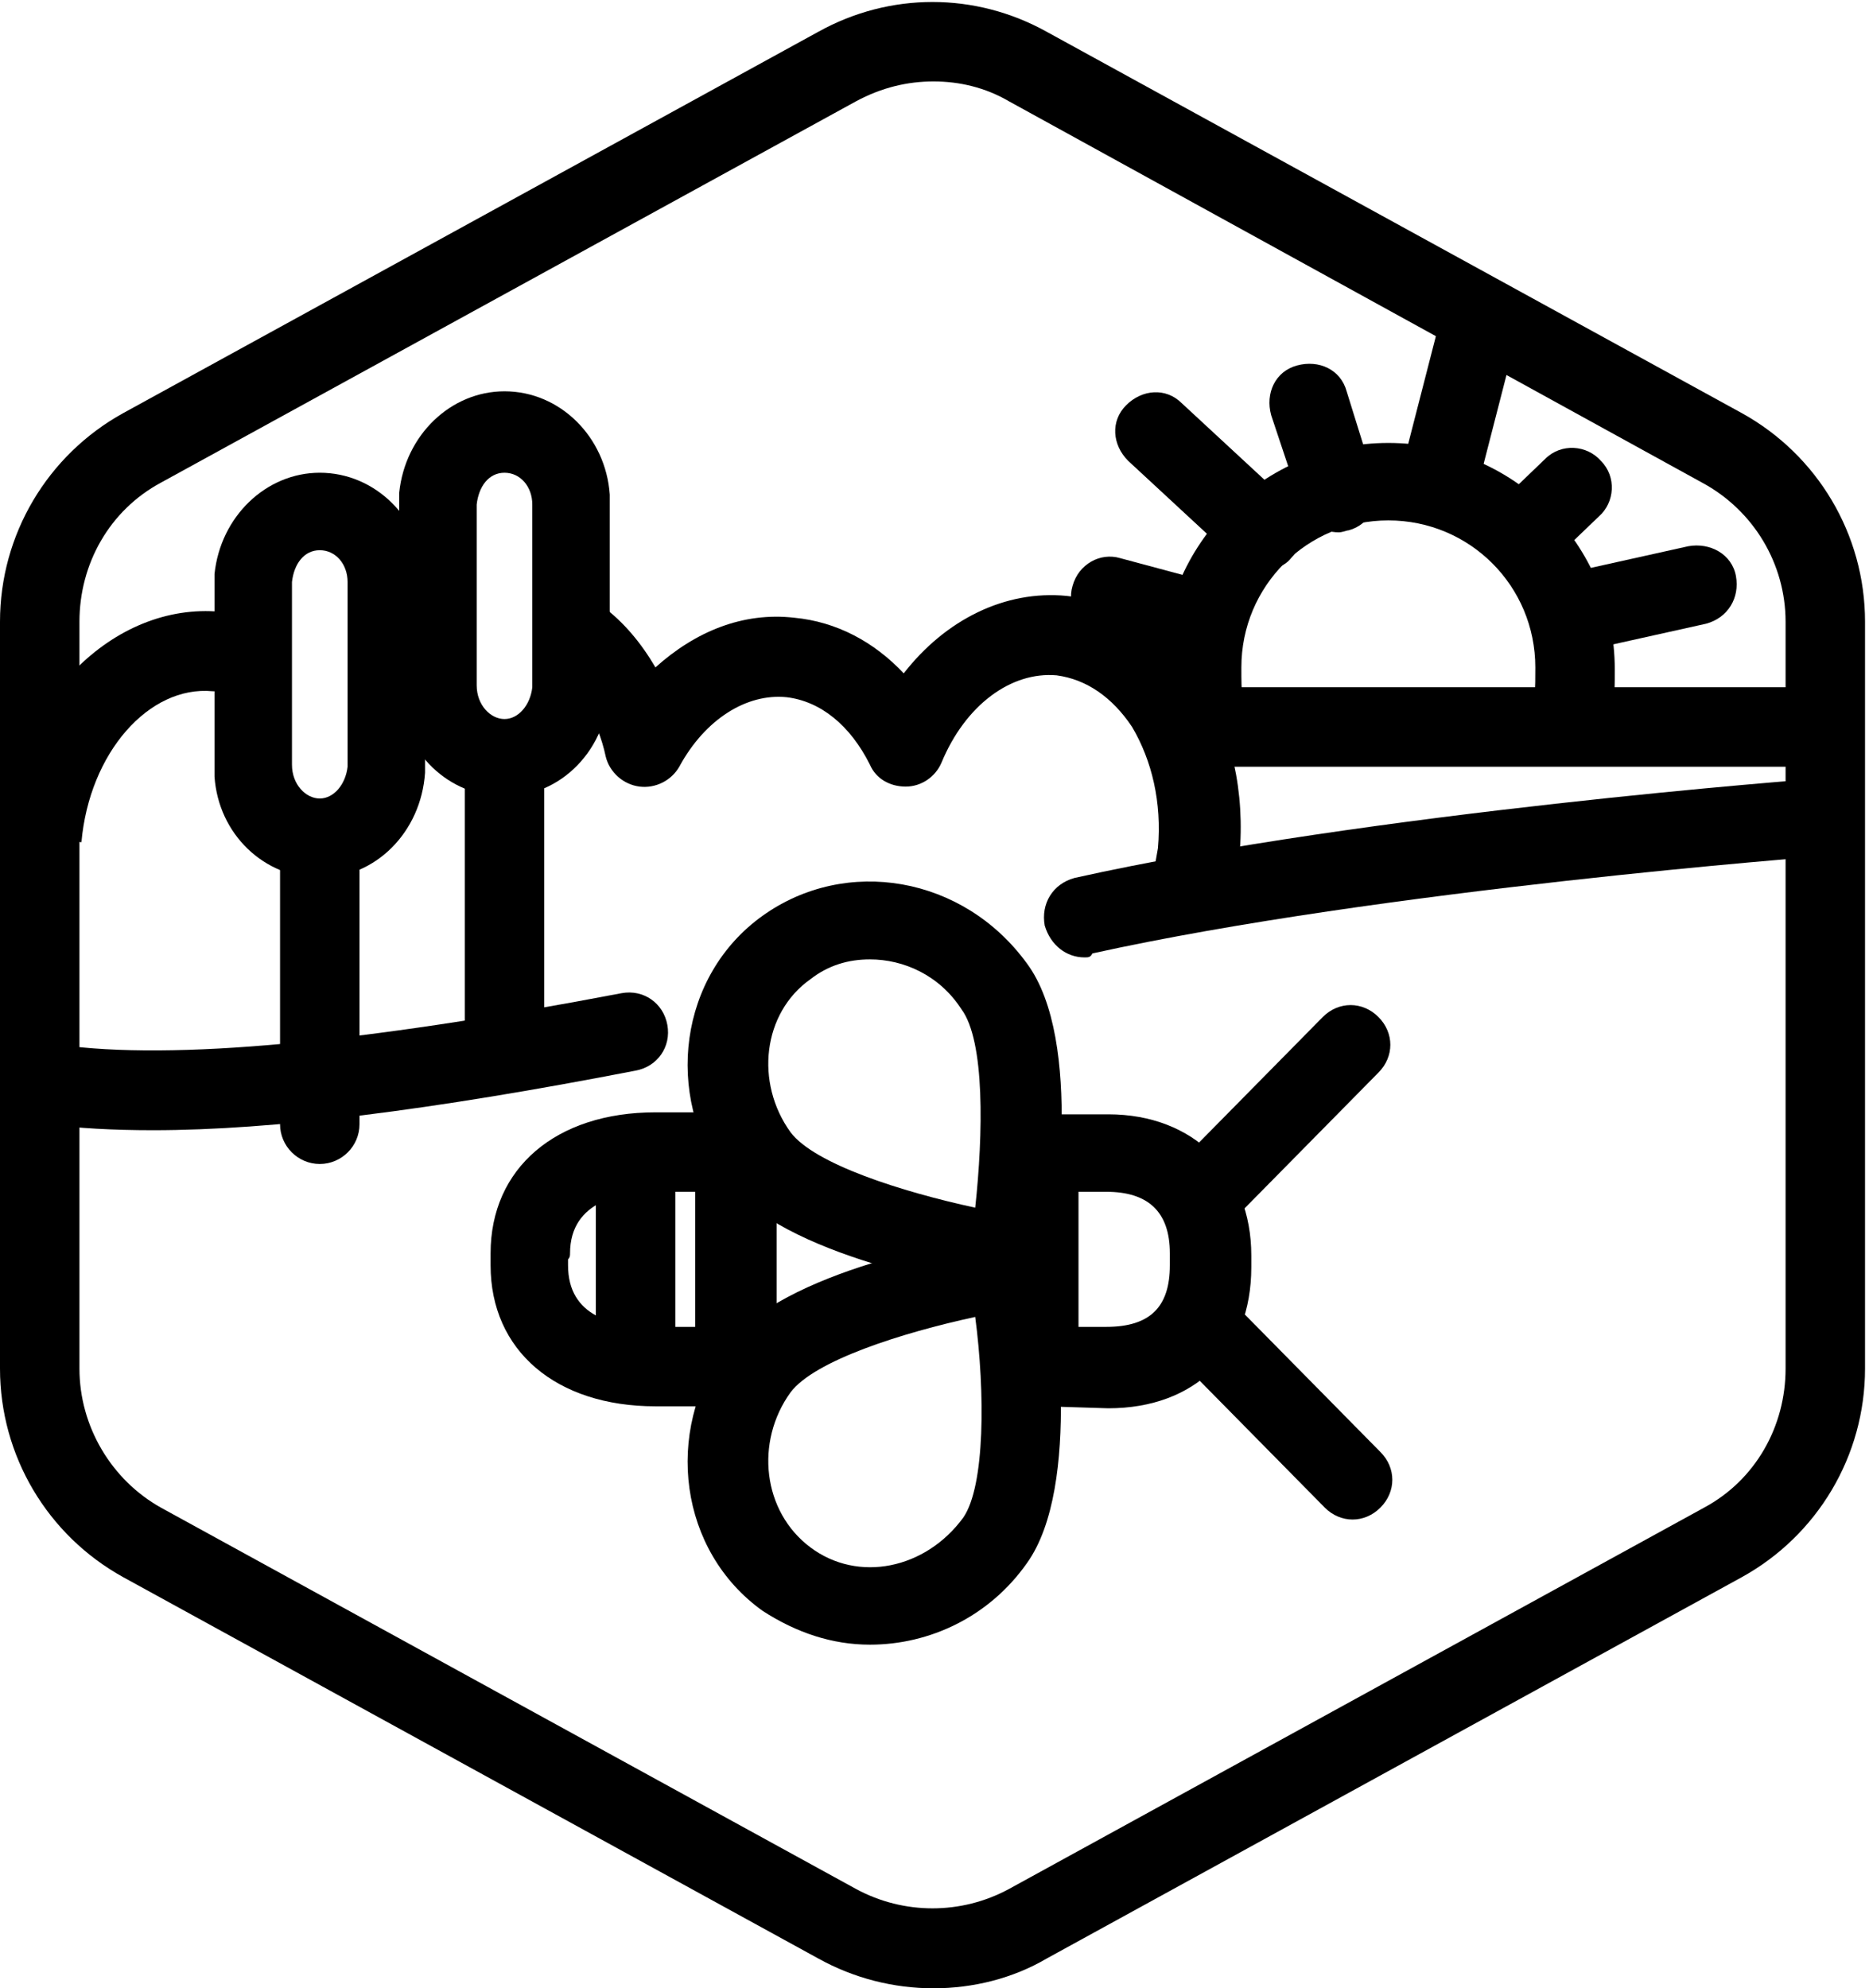
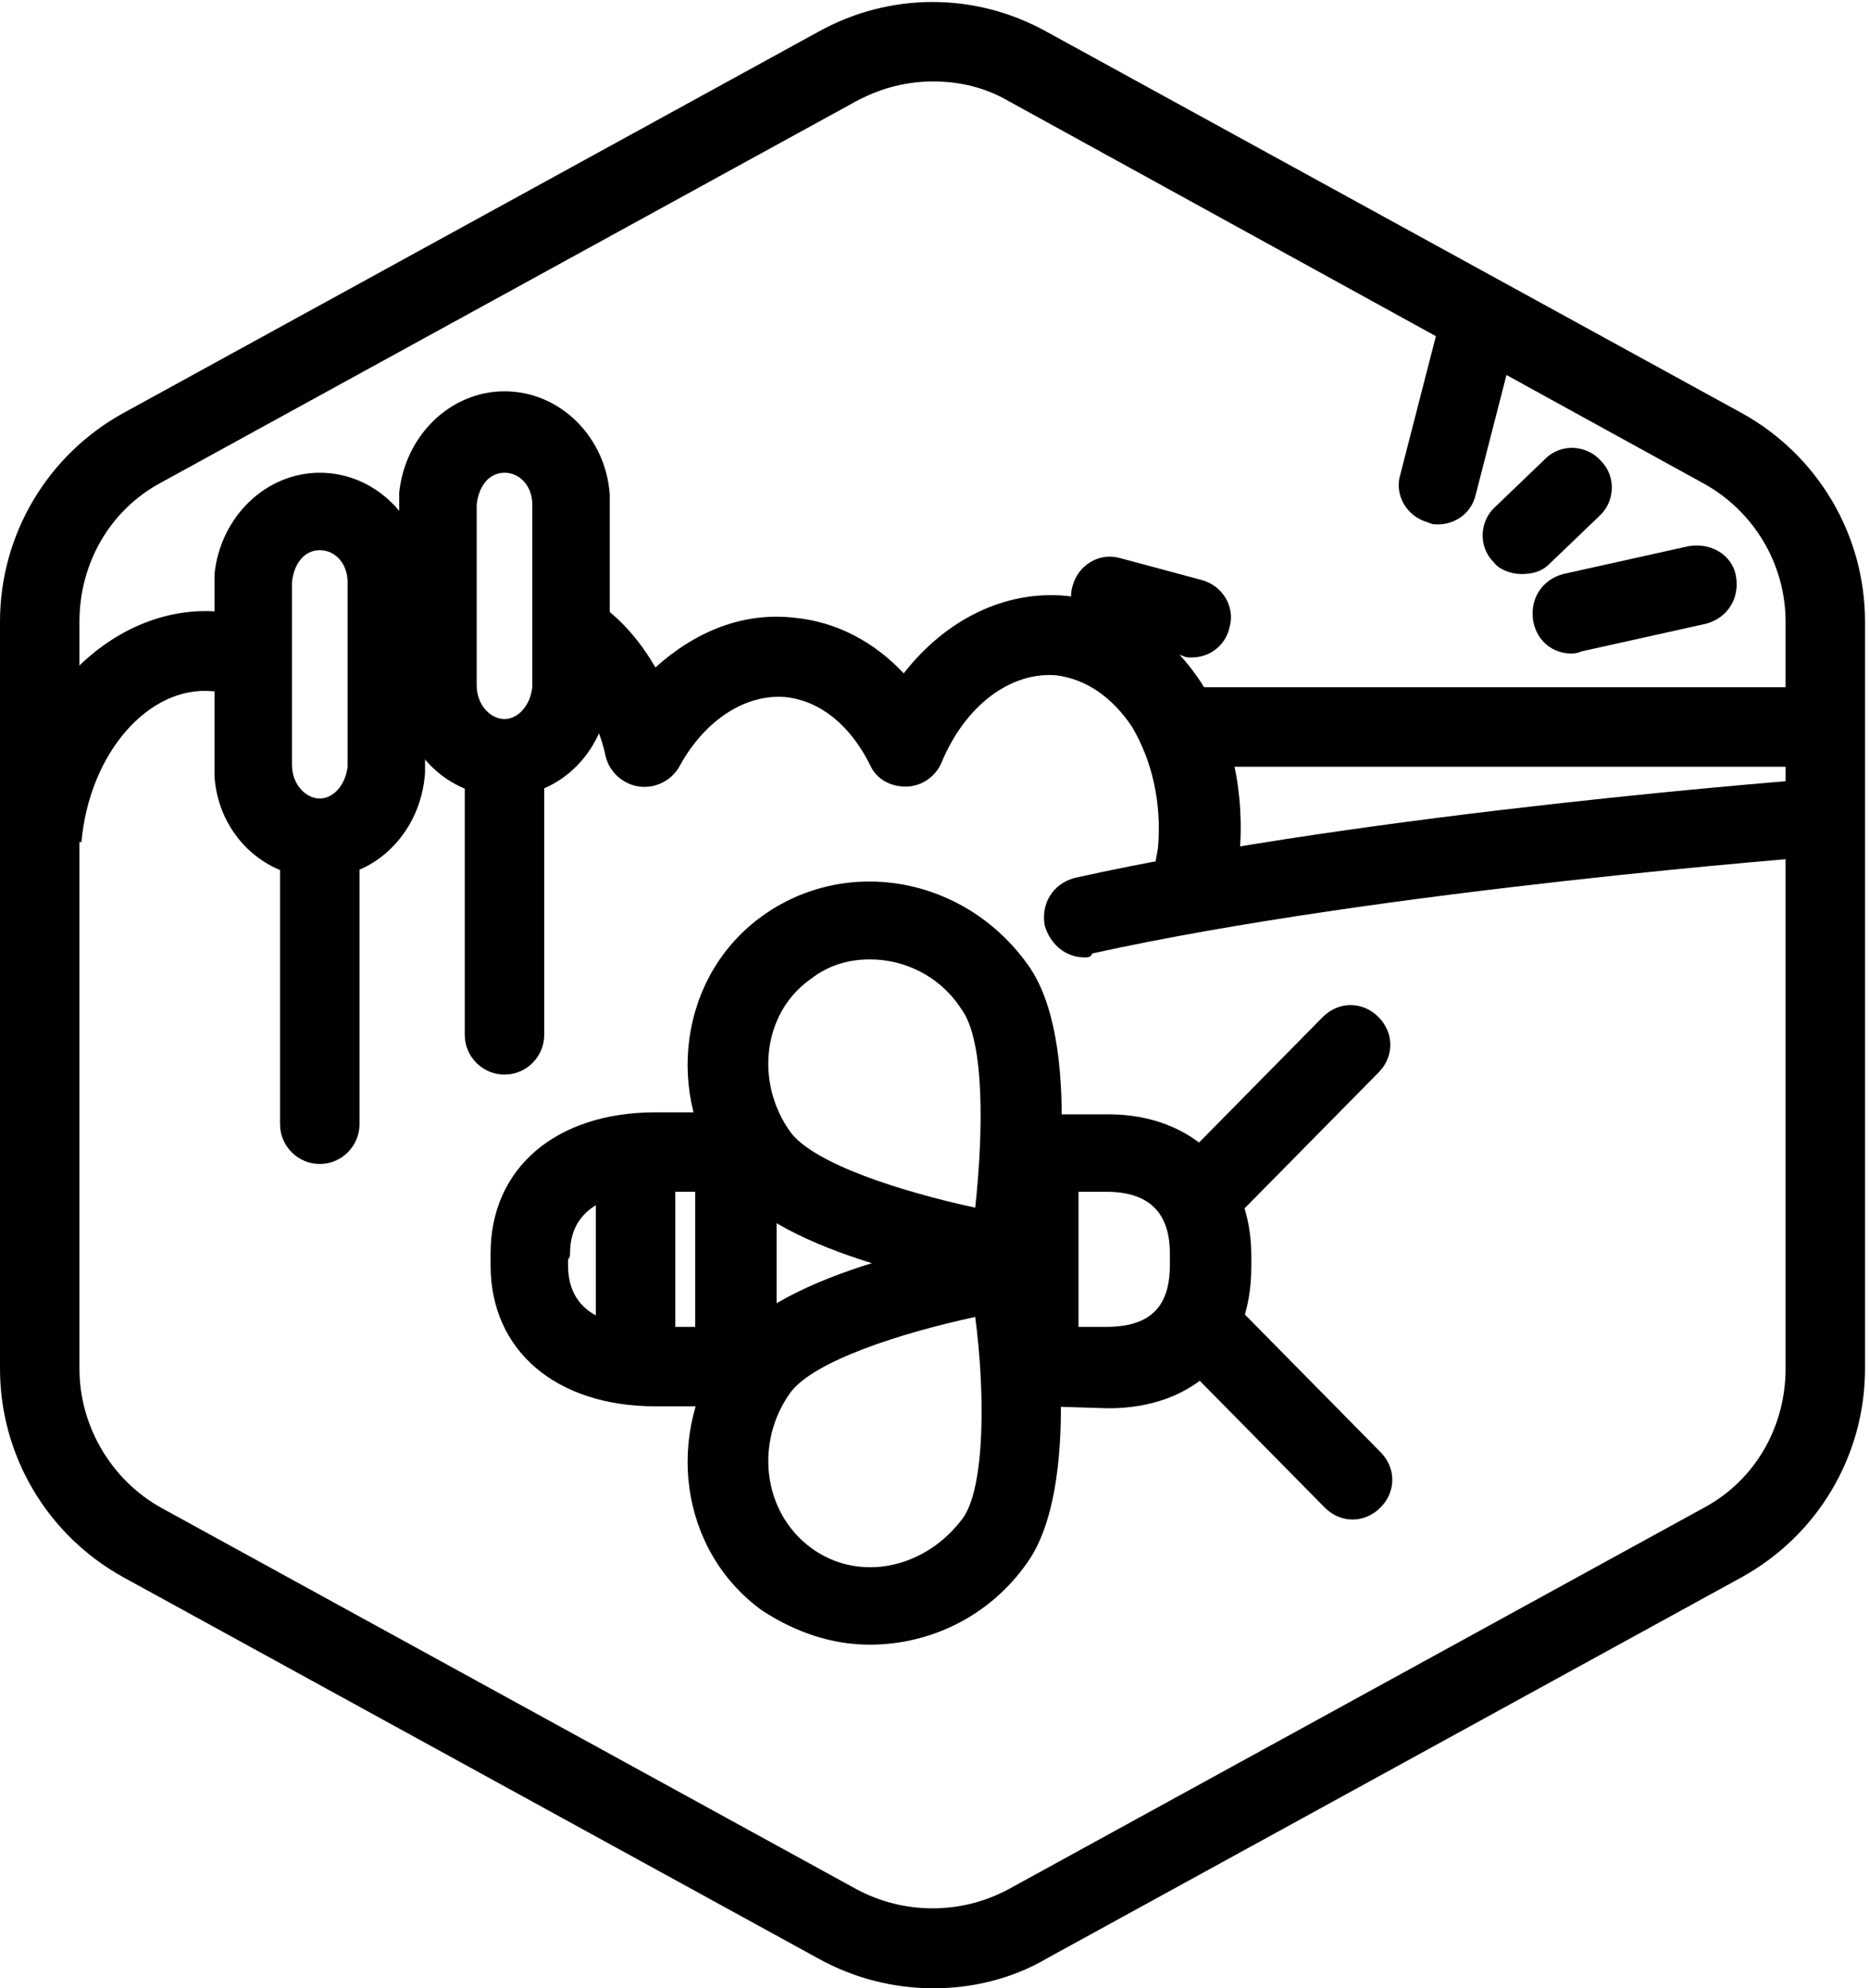
<svg xmlns="http://www.w3.org/2000/svg" version="1.1" id="Layer_1" x="0px" y="0px" viewBox="0 0 94.1 100.1" style="enable-background:new 0 0 94.1 100.1;" xml:space="preserve">
  <g id="Default_x5F_Hexagon_copy">
    <g id="Default_1_">
      <path d="M47,100.1c-2,0-4-0.5-5.8-1.5l-35-19.2C2.4,77.3,0,73.3,0,68.9V31.3c0-4.4,2.4-8.4,6.2-10.5l35-19.2c3.6-2,7.9-2,11.5,0    l35,19.2c3.8,2.1,6.2,6.1,6.2,10.5v37.6c0,4.4-2.4,8.4-6.2,10.5l-35,19.2C51,99.6,49,100.1,47,100.1z M47,4.1    c-1.3,0-2.6,0.3-3.9,1l-35,19.2c-2.6,1.4-4.1,4.1-4.1,7v37.6c0,2.9,1.6,5.6,4.1,7l35,19.2c2.4,1.3,5.3,1.3,7.7,0l35-19.2    c2.6-1.4,4.1-4.1,4.1-7V31.3c0-2.9-1.6-5.6-4.2-7L50.8,5.1C49.6,4.4,48.3,4.1,47,4.1z" />
    </g>
  </g>
  <g id="Your_Icon">
    <path d="M68.1,76.5c-0.5,0-1-0.2-1.4-0.6l-7-7.1c-0.8-0.8-0.8-2,0-2.8s2-0.8,2.8,0l7,7.1c0.8,0.8,0.8,2,0,2.8   C69.1,76.3,68.6,76.5,68.1,76.5z" />
    <path d="M61,61.7c-0.5,0-1-0.2-1.4-0.6c-0.8-0.8-0.8-2,0-2.8l7-7.1c0.8-0.8,2-0.8,2.8,0s0.8,2,0,2.8l-7,7.1   C62.1,61.5,61.5,61.7,61,61.7z" />
    <path d="M32,69.1c-1.1,0-2-0.9-2-2v-8.2c0-1.1,0.9-2,2-2c1.1,0,2,0.9,2,2v8.2C34,68.2,33.1,69.1,32,69.1z" />
    <g>
      <path d="M50.8,65.1c-0.1,0-0.2,0-0.3,0c-1.8-0.3-11.1-1.8-14-5.7c-3.1-4.3-2.3-10.3,1.9-13.3s10.1-2,13.3,2.4l0,0    c2.9,3.9,1.4,13.2,1.1,15C52.6,64.4,51.8,65.1,50.8,65.1z M43.8,48.3c-1.1,0-2.1,0.3-3,1c-2.4,1.7-2.8,5.2-1,7.7    c1.2,1.6,5.6,3,9.3,3.8c0.4-3.7,0.5-8.4-0.7-10l0,0C47.3,49.1,45.5,48.3,43.8,48.3z" />
    </g>
    <g>
      <path d="M43.8,82.8c-1.9,0-3.7-0.6-5.4-1.7c-4.2-3-5-9-1.9-13.3c2.9-3.9,12.1-5.4,14-5.7c1.1-0.2,2.1,0.6,2.3,1.6    c0.3,1.8,1.7,11.1-1.1,15l0,0C49.8,81.4,46.8,82.8,43.8,82.8z M49.1,66.3c-3.7,0.8-8.1,2.2-9.3,3.8c-1.8,2.5-1.4,6,1,7.8    s5.8,1.1,7.7-1.5l0,0C49.6,74.8,49.6,70.1,49.1,66.3z M50.1,77.5L50.1,77.5L50.1,77.5z" />
    </g>
    <path d="M52.6,70.8c-0.5,0-1-0.2-1.4-0.5c-0.5-0.4-0.8-0.9-0.8-1.5c0-0.1,0-0.2,0-0.2V58.3c0-0.6,0.2-1.1,0.6-1.5   c0.4-0.4,0.9-0.7,1.5-0.7c0,0,0.1,0,0.2,0h3.1c4.3,0,7.2,2.9,7.2,7.1c0,0.1,0,0.2,0,0.3s0,0.2,0,0.3c0,4.3-2.8,7.1-7.2,7.1   L52.6,70.8L52.6,70.8z M54.3,66.8h1.4c2.2,0,3.2-1,3.2-3.1c0-0.1,0-0.2,0-0.3s0-0.2,0-0.3c0-2.1-1.1-3.1-3.2-3.1h-1.4V66.8z    M54.4,58.2L54.4,58.2L54.4,58.2z" />
    <path d="M36.8,70.8H33c-5,0-8.3-2.8-8.3-7.1c0-0.1,0-0.2,0-0.3s0-0.2,0-0.3c0-4.3,3.3-7.1,8.3-7.1h3.8c1.3,0,2.3,1,2.3,2.2v10.3   C39.1,69.8,38.1,70.8,36.8,70.8z M28.6,63.4c0,0.1,0,0.2,0,0.3c0,2.6,2.3,3.1,4.3,3.1H35V60h-2c-1.6,0-4.3,0.4-4.3,3.1   C28.7,63.2,28.7,63.3,28.6,63.4z M35.1,58.3L35.1,58.3L35.1,58.3z" />
  </g>
  <g id="MODIFIER----------">
    <path d="M46.9,92.6" />
    <g>
-       <path d="M59.5,38.2c-0.9-1.7-1-2.7-1-4.5c0-6.3,5.1-11.4,11.4-11.4s11.4,5.1,11.4,11.4c0,1.4,0,2.4-0.6,3.8L77,35.9    c0.3-0.8,0.3-1.1,0.3-2.3c0-4.1-3.3-7.4-7.4-7.4s-7.4,3.3-7.4,7.4c0,1.4,0,1.7,0.5,2.6L59.5,38.2z" />
      <path d="M79.1,32.9c-0.9,0-1.7-0.6-1.9-1.6c-0.2-1.1,0.4-2.1,1.5-2.4l6.3-1.4c1.1-0.2,2.2,0.4,2.4,1.5s-0.4,2.1-1.5,2.4l-6.3,1.4    C79.4,32.9,79.2,32.9,79.1,32.9z" />
      <path d="M76.6,28.9c-0.5,0-1.1-0.2-1.4-0.6c-0.8-0.8-0.7-2.1,0.1-2.8l2.5-2.4c0.8-0.8,2.1-0.7,2.8,0.1c0.8,0.8,0.7,2.1-0.1,2.8    L78,28.4C77.6,28.8,77.1,28.9,76.6,28.9z" />
      <path d="M72.4,26.4c-0.2,0-0.3,0-0.5-0.1c-1.1-0.3-1.7-1.4-1.4-2.4l1.8-7c0.3-1.1,1.4-1.7,2.4-1.4c1.1,0.3,1.7,1.4,1.4,2.4l-1.8,7    C74.1,25.8,73.3,26.4,72.4,26.4z" />
-       <path d="M67.4,26.8c-0.8,0-1.6-0.5-1.9-1.4L64,20.9c-0.3-1.1,0.2-2.2,1.3-2.5c1.1-0.3,2.2,0.2,2.5,1.3l1.4,4.5    c0.3,1.1-0.2,2.2-1.3,2.5C67.8,26.7,67.6,26.8,67.4,26.8z" />
-       <path d="M63.6,28.7c-0.5,0-1-0.2-1.4-0.5l-5.4-5c-0.8-0.8-0.9-2-0.1-2.8s2-0.9,2.8-0.1l5.4,5c0.8,0.8,0.9,2,0.1,2.8    C64.7,28.5,64.1,28.7,63.6,28.7z" />
      <path d="M60,33.1c-0.2,0-0.3,0-0.5-0.1l-4.1-1.1c-1.1-0.3-1.7-1.4-1.4-2.4c0.3-1.1,1.4-1.7,2.4-1.4l4.1,1.1    c1.1,0.3,1.7,1.4,1.4,2.4C61.7,32.5,60.9,33.1,60,33.1z" />
    </g>
    <path d="M91.6,38.6H59.7c-1.1,0-2-0.9-2-2s0.9-2,2-2h31.9c1.1,0,2,0.9,2,2S92.7,38.6,91.6,38.6z" />
    <path d="M54.6,48.2c-0.9,0-1.7-0.6-2-1.6c-0.2-1.1,0.4-2.1,1.5-2.4c14.8-3.3,37.3-5,37.5-5c1.1-0.1,2.1,0.7,2.1,1.8   s-0.7,2.1-1.8,2.1c-0.2,0-22.4,1.7-36.9,4.9C54.9,48.2,54.8,48.2,54.6,48.2z" />
-     <path d="M7.7,56.9c-2,0-3.8-0.1-5.3-0.3c-1.1-0.2-1.9-1.2-1.7-2.3s1.2-1.9,2.3-1.7c5.7,0.8,15.2-0.1,28.3-2.6   c1.1-0.2,2.1,0.5,2.3,1.6s-0.5,2.1-1.6,2.3C21.7,55.9,13.7,56.9,7.7,56.9z" />
    <g>
      <path d="M16.1,58.6c-1.1,0-2-0.9-2-2V43.3c0-1.1,0.9-2,2-2s2,0.9,2,2v13.3C18.1,57.7,17.2,58.6,16.1,58.6z" />
      <path d="M16.1,44.2c-2.8,0-5.1-2.2-5.3-5.1c0-0.1,0-0.2,0-0.3v-9.5c0-0.1,0-0.2,0-0.4c0.3-2.9,2.6-5.1,5.3-5.1    c2.8,0,5.1,2.3,5.3,5.2c0,0.1,0,0.2,0,0.2v0.2c0,0.1,0,0.1,0,0.2v8.7c0,0.1,0,0.2,0,0.2v0.2c0,0.1,0,0.2,0,0.2    C21.2,41.9,18.9,44.2,16.1,44.2z M14.7,38.5C14.7,38.5,14.7,38.6,14.7,38.5c0,1,0.7,1.7,1.4,1.7s1.3-0.7,1.4-1.6l0,0v-0.1v-0.1    v-8.8c0,0,0-0.1,0-0.2v-0.1c0-0.9-0.6-1.6-1.4-1.6s-1.3,0.7-1.4,1.6v0.1V38.5z M19.4,38.7L19.4,38.7L19.4,38.7z M21.4,38.3    L21.4,38.3L21.4,38.3z M19.4,38.3L19.4,38.3L19.4,38.3z" />
    </g>
    <g>
      <path d="M25.4,54.1c-1.1,0-2-0.9-2-2V39.5c0-1.1,0.9-2,2-2s2,0.9,2,2v12.6C27.4,53.2,26.5,54.1,25.4,54.1z" />
      <path d="M25.4,40.1c-2.8,0-5.1-2.2-5.3-5.1c0-0.1,0-0.2,0-0.3v-9.5c0-0.1,0-0.2,0-0.4c0.3-2.9,2.6-5.1,5.3-5.1    c2.8,0,5.1,2.3,5.3,5.2c0,0.1,0,0.2,0,0.2v0.2c0,0.1,0,0.1,0,0.2v8.6c0,0.1,0,0.2,0,0.2v0.2C30.6,37.8,28.2,40.1,25.4,40.1z     M24,34.5L24,34.5c0,1,0.7,1.7,1.4,1.7c0.7,0,1.3-0.7,1.4-1.6v-0.1v-0.1v-8.8c0,0,0-0.1,0-0.2l0,0l0,0l0,0l0,0    c0-0.9-0.6-1.6-1.4-1.6s-1.3,0.7-1.4,1.6v0.1V34.5L24,34.5z M30.7,34.3L30.7,34.3L30.7,34.3z M28.7,34.3L28.7,34.3L28.7,34.3z" />
    </g>
    <path d="M61.9,45.4l-3.9-1c0.1-0.6,0.2-1.1,0.3-1.7c0.2-2.3-0.3-4.4-1.3-6.1c-1-1.5-2.3-2.4-3.8-2.6c-2.3-0.2-4.6,1.5-5.8,4.4   c-0.3,0.7-1,1.2-1.8,1.2s-1.5-0.4-1.8-1.1c-1-2-2.5-3.2-4.2-3.4c-2-0.2-4.1,1.1-5.4,3.5c-0.4,0.7-1.2,1.1-2,1   c-0.8-0.1-1.5-0.7-1.7-1.5c-0.4-1.9-1.4-3.4-2.6-4.4l2.4-3.2c1.1,0.8,2,1.9,2.7,3.1c2-1.8,4.4-2.8,7-2.5c2.1,0.2,4,1.2,5.5,2.8   c2.1-2.7,5.1-4.2,8.2-3.9c2.7,0.3,5.1,1.8,6.8,4.4c1.5,2.4,2.2,5.5,1.9,8.7C62.2,43.9,62.1,44.7,61.9,45.4z" />
    <path d="M4.1,42.4l-4-0.4c0.6-6.7,5.6-11.7,11-11.2c0.8,0.1,1.6,0.3,2.3,0.6l-1.5,3.7c-0.4-0.2-0.8-0.3-1.2-0.3   C7.5,34.5,4.5,37.9,4.1,42.4z" />
  </g>
</svg>